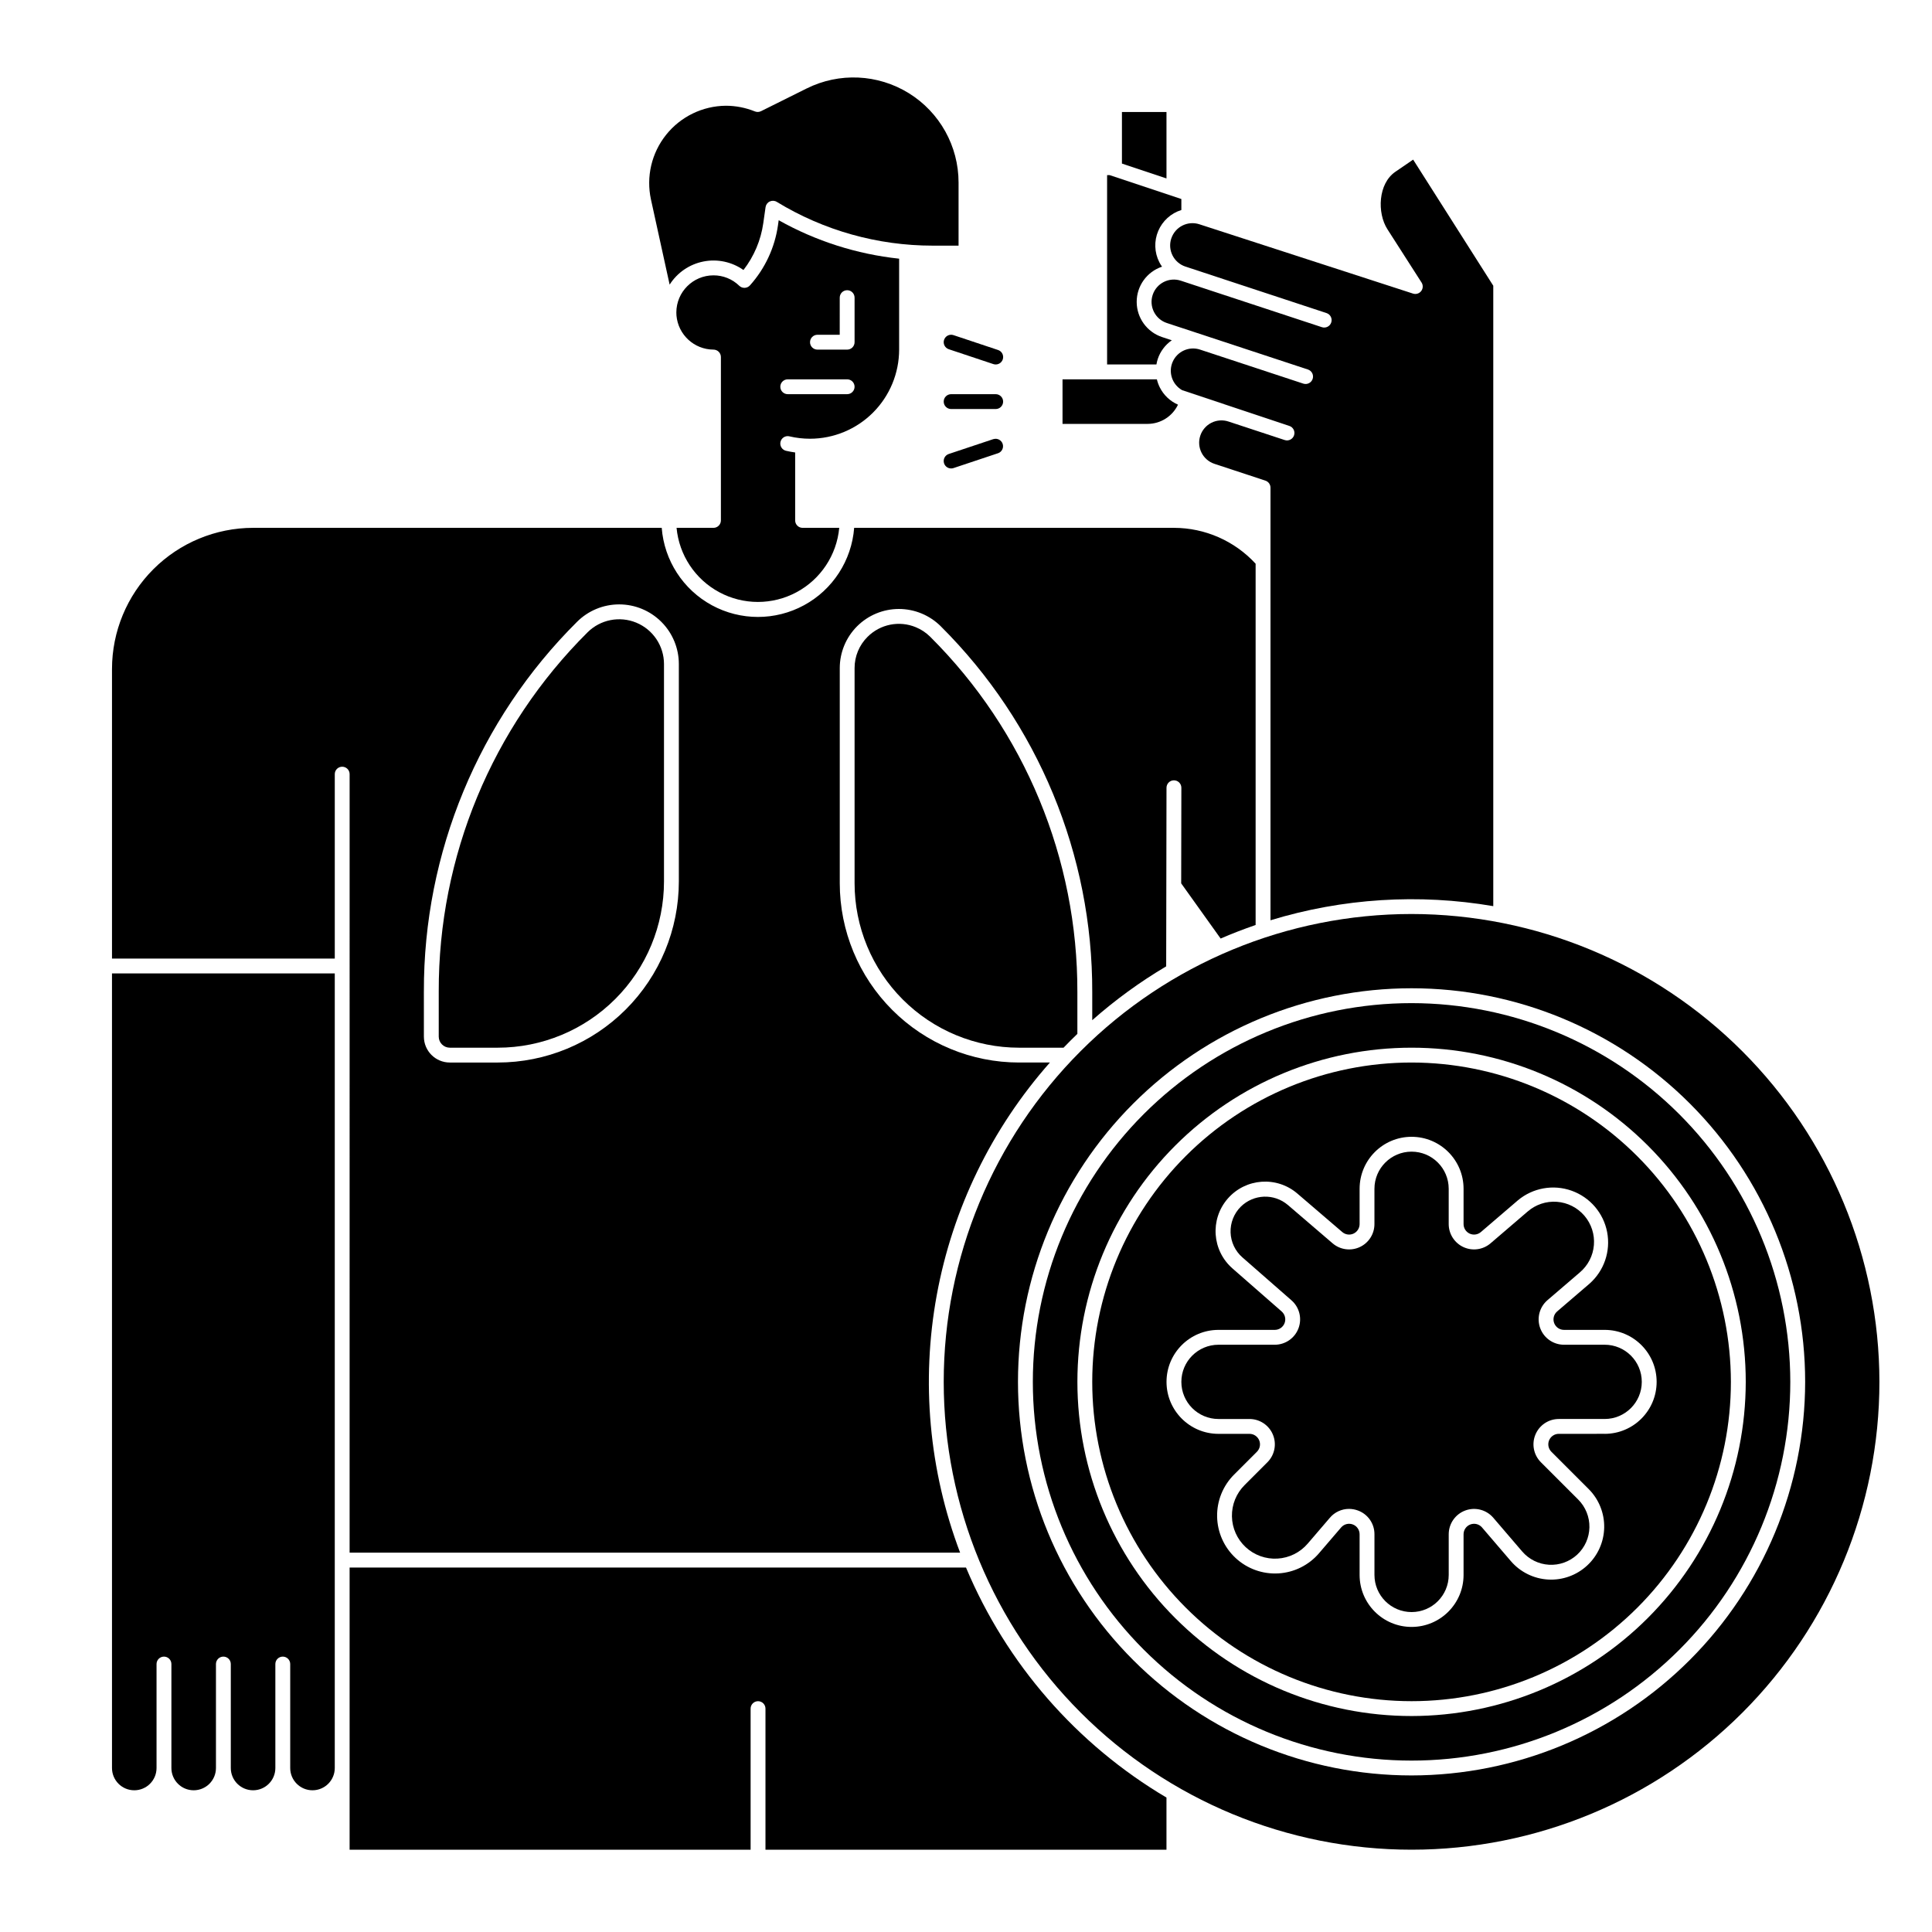
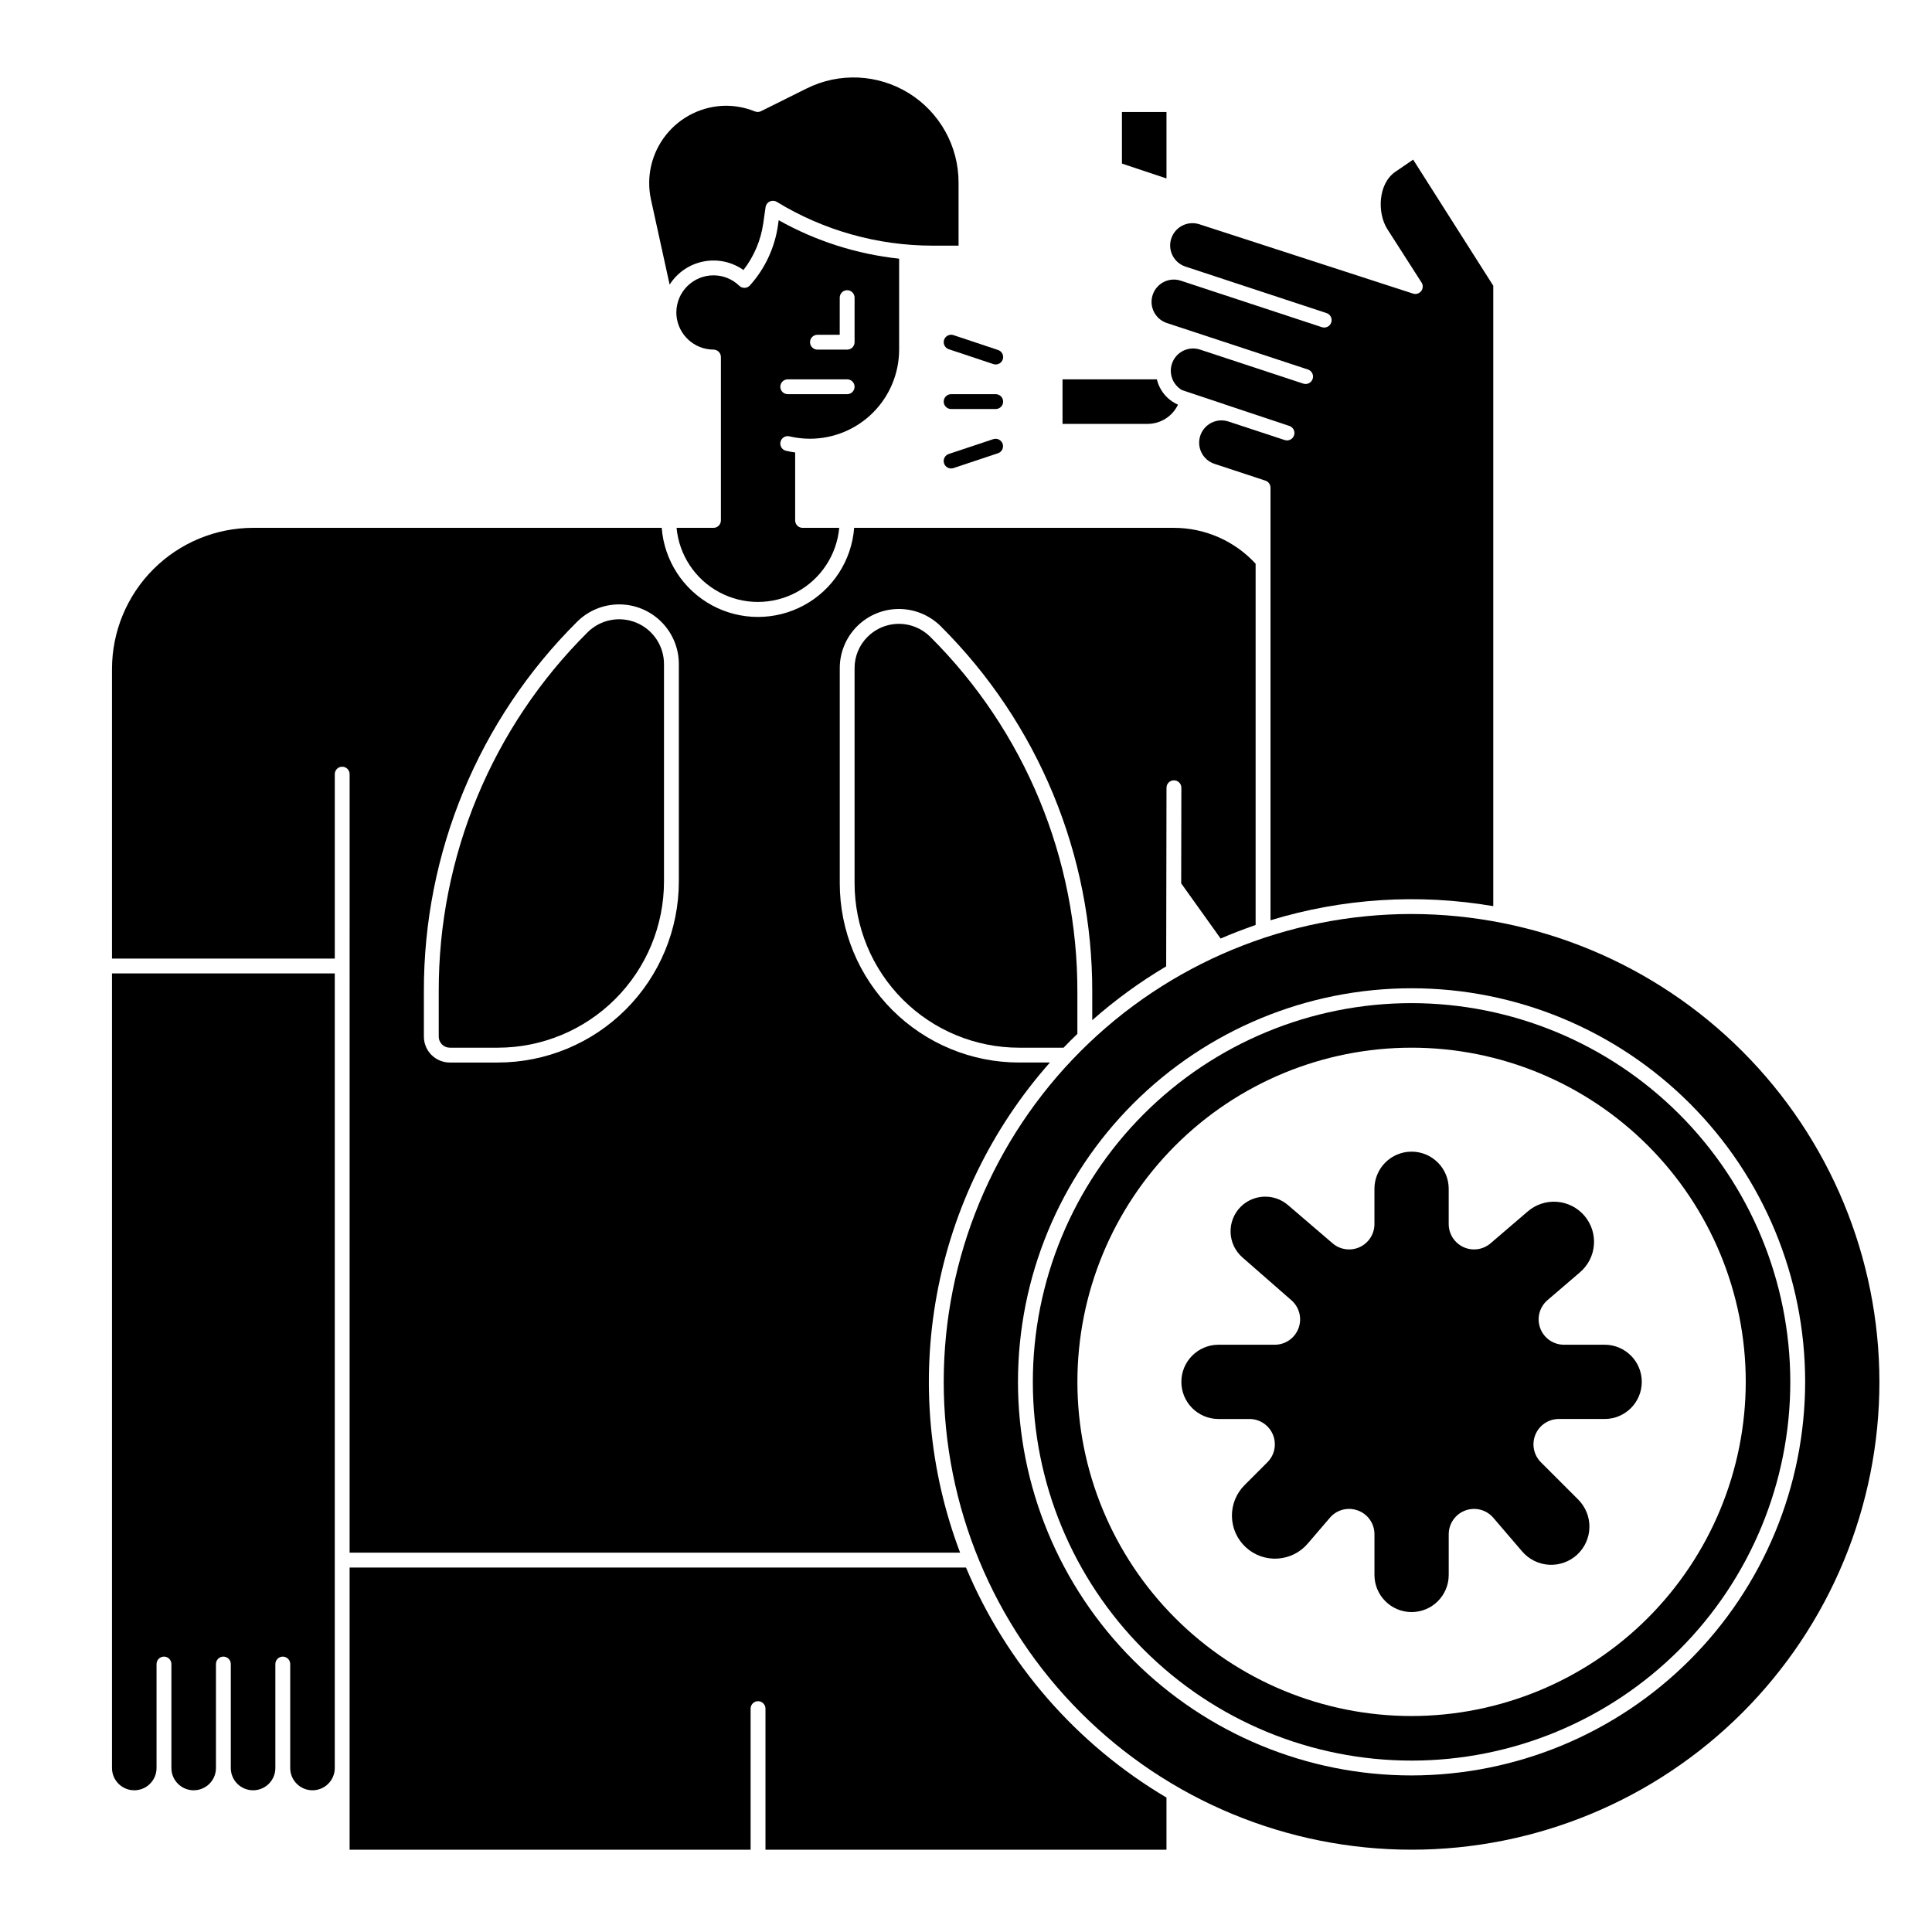
<svg xmlns="http://www.w3.org/2000/svg" fill="#000000" width="800px" height="800px" version="1.1" viewBox="144 144 512 512">
  <g>
    <path d="m394.19 234.06c-0.344 1.031 0.215 2.144 1.246 2.488l11.809 3.938c0.199 0.066 0.41 0.102 0.625 0.102 0.969 0.004 1.797-0.695 1.949-1.652 0.156-0.957-0.406-1.883-1.328-2.184l-11.809-3.938c-0.492-0.164-1.035-0.129-1.504 0.105s-0.82 0.645-0.988 1.141z" />
    <path d="m407.87 248.46h-11.809c-1.086 0-1.969 0.883-1.969 1.969 0 1.086 0.883 1.969 1.969 1.969h11.809c1.086 0 1.969-0.883 1.969-1.969 0-1.086-0.883-1.969-1.969-1.969z" />
    <path d="m407.25 260.37-11.809 3.938h0.004c-0.922 0.301-1.484 1.23-1.328 2.184 0.152 0.957 0.98 1.656 1.949 1.652 0.211 0.004 0.422-0.031 0.621-0.098l11.809-3.938v0.004c1.02-0.355 1.562-1.461 1.219-2.484-0.34-1.02-1.438-1.578-2.465-1.25z" />
    <path d="m173.68 612.54c0 3.262 2.641 5.902 5.902 5.902s5.902-2.641 5.902-5.902v-27.551c0-1.09 0.883-1.969 1.969-1.969s1.969 0.879 1.969 1.969v27.551c0 3.262 2.644 5.902 5.902 5.902 3.262 0 5.906-2.641 5.906-5.902v-27.551c0-1.09 0.879-1.969 1.969-1.969 1.086 0 1.965 0.879 1.965 1.969v27.551c0 3.262 2.644 5.902 5.906 5.902 3.262 0 5.902-2.641 5.902-5.902v-27.551c0-1.09 0.883-1.969 1.969-1.969 1.086 0 1.969 0.879 1.969 1.969v27.551c0 3.262 2.644 5.902 5.902 5.902 3.262 0 5.906-2.641 5.906-5.902v-210.58h-59.039z" />
    <path d="m263.2 421.65h12.699c11.688 0 22.895-4.644 31.16-12.91 8.266-8.262 12.906-19.473 12.906-31.16v-57.594c0-4.801-2.894-9.129-7.328-10.969-4.438-1.836-9.543-0.824-12.941 2.57-25.324 25.184-39.523 59.457-39.426 95.172v11.961c0.004 1.617 1.312 2.926 2.93 2.93z" />
    <path d="m353.21 259.64c1.789 0.418 3.617 0.629 5.457 0.629 6.258-0.008 12.262-2.496 16.691-6.926 4.426-4.426 6.914-10.43 6.922-16.691v-24.098c-11.219-1.199-22.078-4.668-31.918-10.191l-0.188 1.328c-0.844 5.934-3.43 11.48-7.43 15.941-0.359 0.398-0.863 0.633-1.398 0.652-0.535 0.02-1.055-0.184-1.438-0.555-1.828-1.777-4.281-2.766-6.828-2.758-5.434 0.008-9.832 4.41-9.84 9.84 0 0.273 0.008 0.539 0.031 0.805 0.445 5.094 4.695 9.012 9.809 9.035 0.523 0 1.023 0.211 1.391 0.578 0.371 0.367 0.578 0.871 0.578 1.391v43.297c0 0.523-0.207 1.023-0.578 1.391-0.367 0.371-0.867 0.578-1.391 0.578h-9.781c0.676 7.227 4.922 13.633 11.316 17.062 6.394 3.434 14.082 3.434 20.477 0 6.394-3.43 10.645-9.836 11.316-17.062h-9.711c-1.086 0-1.969-0.883-1.969-1.969v-18.008c-0.812-0.113-1.617-0.254-2.414-0.441-0.508-0.117-0.949-0.434-1.227-0.875-0.277-0.445-0.363-0.98-0.246-1.488 0.246-1.062 1.305-1.719 2.367-1.473zm7.422-26.922h5.902l0.004-9.84c0-1.086 0.879-1.969 1.969-1.969 1.086 0 1.965 0.883 1.965 1.969v11.809c0 0.52-0.207 1.02-0.574 1.391-0.371 0.367-0.871 0.574-1.391 0.574h-7.875c-1.086 0-1.965-0.879-1.965-1.965 0-1.09 0.879-1.969 1.965-1.969zm-9.84 13.777v-0.004c0-1.086 0.883-1.965 1.969-1.965h15.746c1.086 0 1.965 0.879 1.965 1.965 0 1.09-0.879 1.969-1.965 1.969h-15.746c-1.086 0-1.969-0.879-1.969-1.969z" />
    <path d="m321.46 219.43c2.019-3.184 5.254-5.398 8.953-6.129 3.695-0.734 7.535 0.082 10.613 2.254 2.801-3.613 4.613-7.894 5.254-12.422l0.602-4.231c0.094-0.656 0.508-1.223 1.105-1.504 0.602-0.281 1.301-0.246 1.867 0.098 12.441 7.59 26.734 11.602 41.309 11.602h6.867v-16.727c0-9.645-4.988-18.598-13.184-23.676-8.199-5.074-18.441-5.547-27.07-1.25l-12.102 6.023h-0.004c-0.5 0.25-1.086 0.273-1.605 0.062-2.449-0.988-5.066-1.504-7.707-1.508-6.164 0.055-11.98 2.879-15.828 7.699-3.852 4.816-5.328 11.109-4.019 17.137z" />
    <path d="m236.65 555.47h161.79c-8.242-21.766-10.383-45.367-6.188-68.262 4.195-22.891 14.562-44.199 29.988-61.629h-8.16c-12.605 0.004-24.695-5.004-33.613-13.918-8.914-8.91-13.922-21.004-13.922-33.609v-57.004c0.004-4.156 1.656-8.141 4.594-11.078 2.941-2.938 6.926-4.586 11.082-4.586 4.152 0.004 8.133 1.648 11.078 4.574 25.797 25.668 40.258 60.586 40.156 96.977v7.426c6.066-5.359 12.629-10.137 19.594-14.266l0.086-47.332c0-1.086 0.883-1.969 1.969-1.969 0.523 0 1.023 0.207 1.395 0.578 0.367 0.367 0.574 0.871 0.574 1.391l-0.047 25.336 10.453 14.625c3.035-1.312 6.125-2.508 9.273-3.59v-95.742c-5.57-6.055-13.422-9.5-21.648-9.508h-84.742c-0.664 8.645-5.664 16.367-13.281 20.508-7.621 4.141-16.816 4.141-24.438 0-7.617-4.141-12.617-11.863-13.281-20.508h-108.29c-9.914 0.012-19.418 3.953-26.43 10.965-7.008 7.008-10.953 16.512-10.961 26.426v76.754h59.039v-48.875c0-1.086 0.879-1.965 1.969-1.965 1.086 0 1.965 0.879 1.965 1.965zm19.68-148.71 0.004-0.004c-0.102-36.758 14.508-72.031 40.574-97.953 2.965-2.969 6.984-4.633 11.18-4.633 4.195 0 8.215 1.664 11.18 4.633 2.969 2.965 4.633 6.984 4.633 11.18v57.594c0 12.73-5.059 24.941-14.062 33.945-9 9-21.211 14.059-33.941 14.059h-12.699c-3.789-0.004-6.859-3.074-6.863-6.863z" />
    <path d="m456.18 251.24c-2.09-0.91-3.797-2.531-4.82-4.57-0.34-0.684-0.602-1.402-0.777-2.144h-25.004v11.809h22.551c3.441-0.008 6.57-1.988 8.051-5.094z" />
-     <path d="m450.81 239.16c0.668-2.023 1.98-3.773 3.734-4.984l-2.547-0.84c-4.027-1.324-6.75-5.078-6.762-9.316s2.695-8.004 6.715-9.348c-0.27-0.383-0.516-0.785-0.73-1.203-1.305-2.582-1.406-5.606-0.277-8.266s3.371-4.691 6.129-5.547v-2.914l-19.012-6.336h-0.668v50.184h13.074c0.078-0.484 0.195-0.961 0.344-1.43z" />
-     <path d="m518.08 425.58c-22.441 0-43.969 8.918-59.836 24.785-15.871 15.871-24.789 37.395-24.789 59.84 0 22.445 8.918 43.969 24.789 59.84 15.867 15.867 37.395 24.785 59.836 24.785 22.445 0 43.969-8.918 59.84-24.785 15.871-15.871 24.785-37.395 24.785-59.84-0.027-22.438-8.949-43.945-24.816-59.809-15.863-15.867-37.371-24.789-59.809-24.816zm51.168 98.398-12.152 0.004c-1.125-0.004-2.137 0.676-2.57 1.715-0.43 1.039-0.191 2.234 0.602 3.031l9.891 9.891c2.699 2.703 4.184 6.391 4.109 10.211-0.078 3.82-1.703 7.445-4.508 10.039-2.801 2.598-6.543 3.941-10.355 3.723-3.816-0.219-7.375-1.98-9.867-4.879l-7.652-8.93c-0.758-0.879-1.98-1.195-3.07-0.793-1.09 0.402-1.816 1.441-1.816 2.606v10.777c0 7.609-6.168 13.777-13.777 13.777s-13.773-6.168-13.773-13.777v-10.777c0-1.164-0.727-2.207-1.816-2.609-1.094-0.402-2.32-0.086-3.078 0.797l-5.859 6.832v0.004c-2.715 3.172-6.602 5.102-10.773 5.344-4.168 0.242-8.254-1.223-11.316-4.062-3.066-2.836-4.84-6.797-4.918-10.973-0.082-4.176 1.547-8.203 4.5-11.152l6.047-6.047c0.797-0.797 1.035-1.992 0.605-3.031-0.434-1.039-1.445-1.719-2.57-1.715h-8.215c-7.609 0-13.777-6.168-13.777-13.777s6.168-13.777 13.777-13.777h14.914c1.16 0 2.195-0.719 2.602-1.801 0.41-1.086 0.102-2.309-0.77-3.07l-13-11.375c-5.473-4.75-6.062-13.035-1.32-18.512 4.746-5.477 13.027-6.074 18.512-1.336l11.867 10.172-0.004-0.004c0.824 0.707 1.984 0.871 2.973 0.418 0.988-0.457 1.617-1.441 1.621-2.527v-9.355c0-7.609 6.164-13.777 13.773-13.777s13.777 6.168 13.777 13.777v9.355c0 1.086 0.633 2.07 1.617 2.527 0.988 0.453 2.148 0.289 2.973-0.418l9.82-8.418c3.961-3.305 9.375-4.269 14.23-2.535 4.859 1.734 8.438 5.906 9.41 10.973 0.969 5.066-0.812 10.27-4.688 13.676l-8.562 7.34h0.004c-0.883 0.758-1.203 1.984-0.801 3.074 0.406 1.094 1.445 1.816 2.609 1.816h10.777c7.609 0 13.777 6.168 13.777 13.777s-6.168 13.777-13.777 13.777z" />
    <path d="m454.4 207.19c-1.023 3.098 0.66 6.438 3.758 7.457l37.383 12.32c1.031 0.34 1.594 1.453 1.254 2.484-0.34 1.035-1.453 1.594-2.484 1.254l-37.383-12.32c-3.098-1.02-6.438 0.664-7.457 3.762-1.023 3.098 0.66 6.434 3.758 7.457l37.383 12.32c1.035 0.34 1.594 1.453 1.254 2.484-0.34 1.035-1.453 1.594-2.484 1.254l-27.379-9.023c-2.887-0.938-6.016 0.465-7.234 3.246s-0.129 6.035 2.519 7.519l28.395 9.469c1.035 0.34 1.594 1.453 1.254 2.488-0.34 1.031-1.453 1.594-2.484 1.254l-14.918-4.914c-1.488-0.488-3.109-0.367-4.508 0.34-1.398 0.707-2.457 1.941-2.945 3.43-1.02 3.098 0.668 6.434 3.769 7.453l13.488 4.445c0.805 0.266 1.352 1.02 1.352 1.871v114.64c19.117-5.836 39.336-7.117 59.039-3.742v-164.42l-21.234-33.418-4.707 3.219c-4.574 3.117-4.891 10.883-2.109 15.234l9.043 14.117h0.004c0.445 0.699 0.406 1.605-0.102 2.266-0.508 0.656-1.371 0.926-2.164 0.668l-56.594-18.363c-3.102-1.023-6.441 0.656-7.465 3.754z" />
    <path d="m518.08 409.84c-26.617 0-52.148 10.574-70.969 29.395-18.824 18.824-29.398 44.352-29.398 70.973 0 26.621 10.574 52.148 29.398 70.973 18.82 18.82 44.352 29.395 70.969 29.395 26.621 0 52.148-10.574 70.973-29.395 18.82-18.824 29.395-44.352 29.395-70.973-0.027-26.609-10.613-52.121-29.43-70.938-18.816-18.816-44.328-29.402-70.938-29.43zm0 188.93v-0.004c-23.488 0-46.012-9.328-62.621-25.938s-25.938-39.133-25.938-62.621 9.328-46.012 25.938-62.621c16.609-16.609 39.133-25.938 62.621-25.938s46.016 9.328 62.621 25.938c16.609 16.609 25.941 39.133 25.941 62.621-0.027 23.48-9.367 45.988-25.969 62.594-16.602 16.602-39.113 25.941-62.594 25.965z" />
    <path d="m518.08 386.22c-32.883 0-64.418 13.062-87.668 36.312-23.254 23.254-36.316 54.789-36.316 87.672 0 32.883 13.062 64.418 36.316 87.672 23.25 23.25 54.785 36.312 87.668 36.312s64.418-13.062 87.672-36.312c23.25-23.254 36.312-54.789 36.312-87.672-0.035-32.871-13.109-64.387-36.355-87.629-23.242-23.246-54.758-36.32-87.629-36.355zm0 228.29c-27.664 0-54.191-10.988-73.754-30.551-19.559-19.562-30.551-46.09-30.551-73.754 0-27.664 10.992-54.195 30.551-73.754 19.562-19.562 46.09-30.551 73.754-30.551s54.195 10.988 73.754 30.551c19.562 19.559 30.551 46.09 30.551 73.754-0.031 27.652-11.031 54.164-30.586 73.719-19.551 19.555-46.066 30.555-73.719 30.586z" />
    <path d="m453.13 173.68h-11.805v13.668l11.805 3.938z" />
    <path d="m386.71 310.22c-4.387-1.82-9.434-0.816-12.793 2.543-2.211 2.191-3.453 5.176-3.445 8.289v57.004c0 11.562 4.598 22.652 12.773 30.828 8.176 8.176 19.266 12.766 30.828 12.766h11.781c1.195-1.246 2.414-2.465 3.66-3.66v-11.051c0.098-35.344-13.945-69.258-39-94.188-1.09-1.086-2.383-1.945-3.805-2.531z" />
    <path d="m400 559.41h-163.35v74.785h106.27v-37.391c0-1.09 0.883-1.969 1.969-1.969 1.086 0 1.969 0.879 1.969 1.969v37.391h106.27v-13.82c-23.797-14.086-42.43-35.461-53.129-60.965z" />
    <path d="m569.25 500.37h-10.777c-2.812 0-5.324-1.75-6.301-4.387-0.973-2.637-0.203-5.602 1.93-7.43l8.562-7.34h-0.004c2.168-1.828 3.516-4.441 3.742-7.266 0.23-2.824-0.68-5.621-2.523-7.773s-4.469-3.477-7.297-3.684c-2.824-0.207-5.613 0.727-7.75 2.586l-9.82 8.418c-1.992 1.707-4.793 2.098-7.176 1.004-2.383-1.098-3.91-3.481-3.914-6.102v-9.355c0-5.434-4.406-9.84-9.84-9.84s-9.84 4.406-9.84 9.84v9.355c0 2.625-1.527 5.008-3.91 6.102-2.383 1.098-5.188 0.703-7.18-1.004l-11.863-10.172v0.004c-3.652-3.109-9.078-2.898-12.484 0.477-1.797 1.801-2.769 4.266-2.688 6.809 0.086 2.543 1.219 4.938 3.137 6.613l13 11.375-0.004-0.004c2.109 1.844 2.852 4.801 1.863 7.422-0.984 2.617-3.492 4.352-6.289 4.352h-14.91c-5.434 0-9.84 4.406-9.84 9.84 0 5.434 4.406 9.84 9.84 9.84h8.219c2.715 0 5.164 1.637 6.203 4.148 1.039 2.508 0.465 5.394-1.457 7.316l-6.047 6.051c-2.203 2.191-3.414 5.188-3.356 8.293 0.055 3.109 1.375 6.059 3.656 8.168 2.277 2.113 5.32 3.203 8.422 3.019 3.102-0.18 5.996-1.617 8.012-3.981l5.859-6.832v-0.004c1.262-1.492 3.117-2.352 5.07-2.356 0.809 0.004 1.605 0.145 2.363 0.426 2.644 0.961 4.402 3.484 4.387 6.301v10.777c0 5.434 4.406 9.84 9.84 9.84 5.434 0 9.84-4.406 9.84-9.84v-10.777c0-2.812 1.75-5.324 4.387-6.301 2.637-0.977 5.602-0.207 7.43 1.93l7.652 8.93v-0.004c1.793 2.094 4.359 3.367 7.106 3.523 2.75 0.16 5.445-0.809 7.469-2.68 2.019-1.871 3.191-4.484 3.242-7.238 0.051-2.75-1.02-5.406-2.969-7.356l-9.891-9.891c-1.918-1.918-2.492-4.809-1.453-7.316 1.035-2.508 3.484-4.148 6.199-4.148h12.152c5.434 0 9.84-4.406 9.84-9.84 0-5.434-4.406-9.84-9.84-9.84z" />
  </g>
</svg>